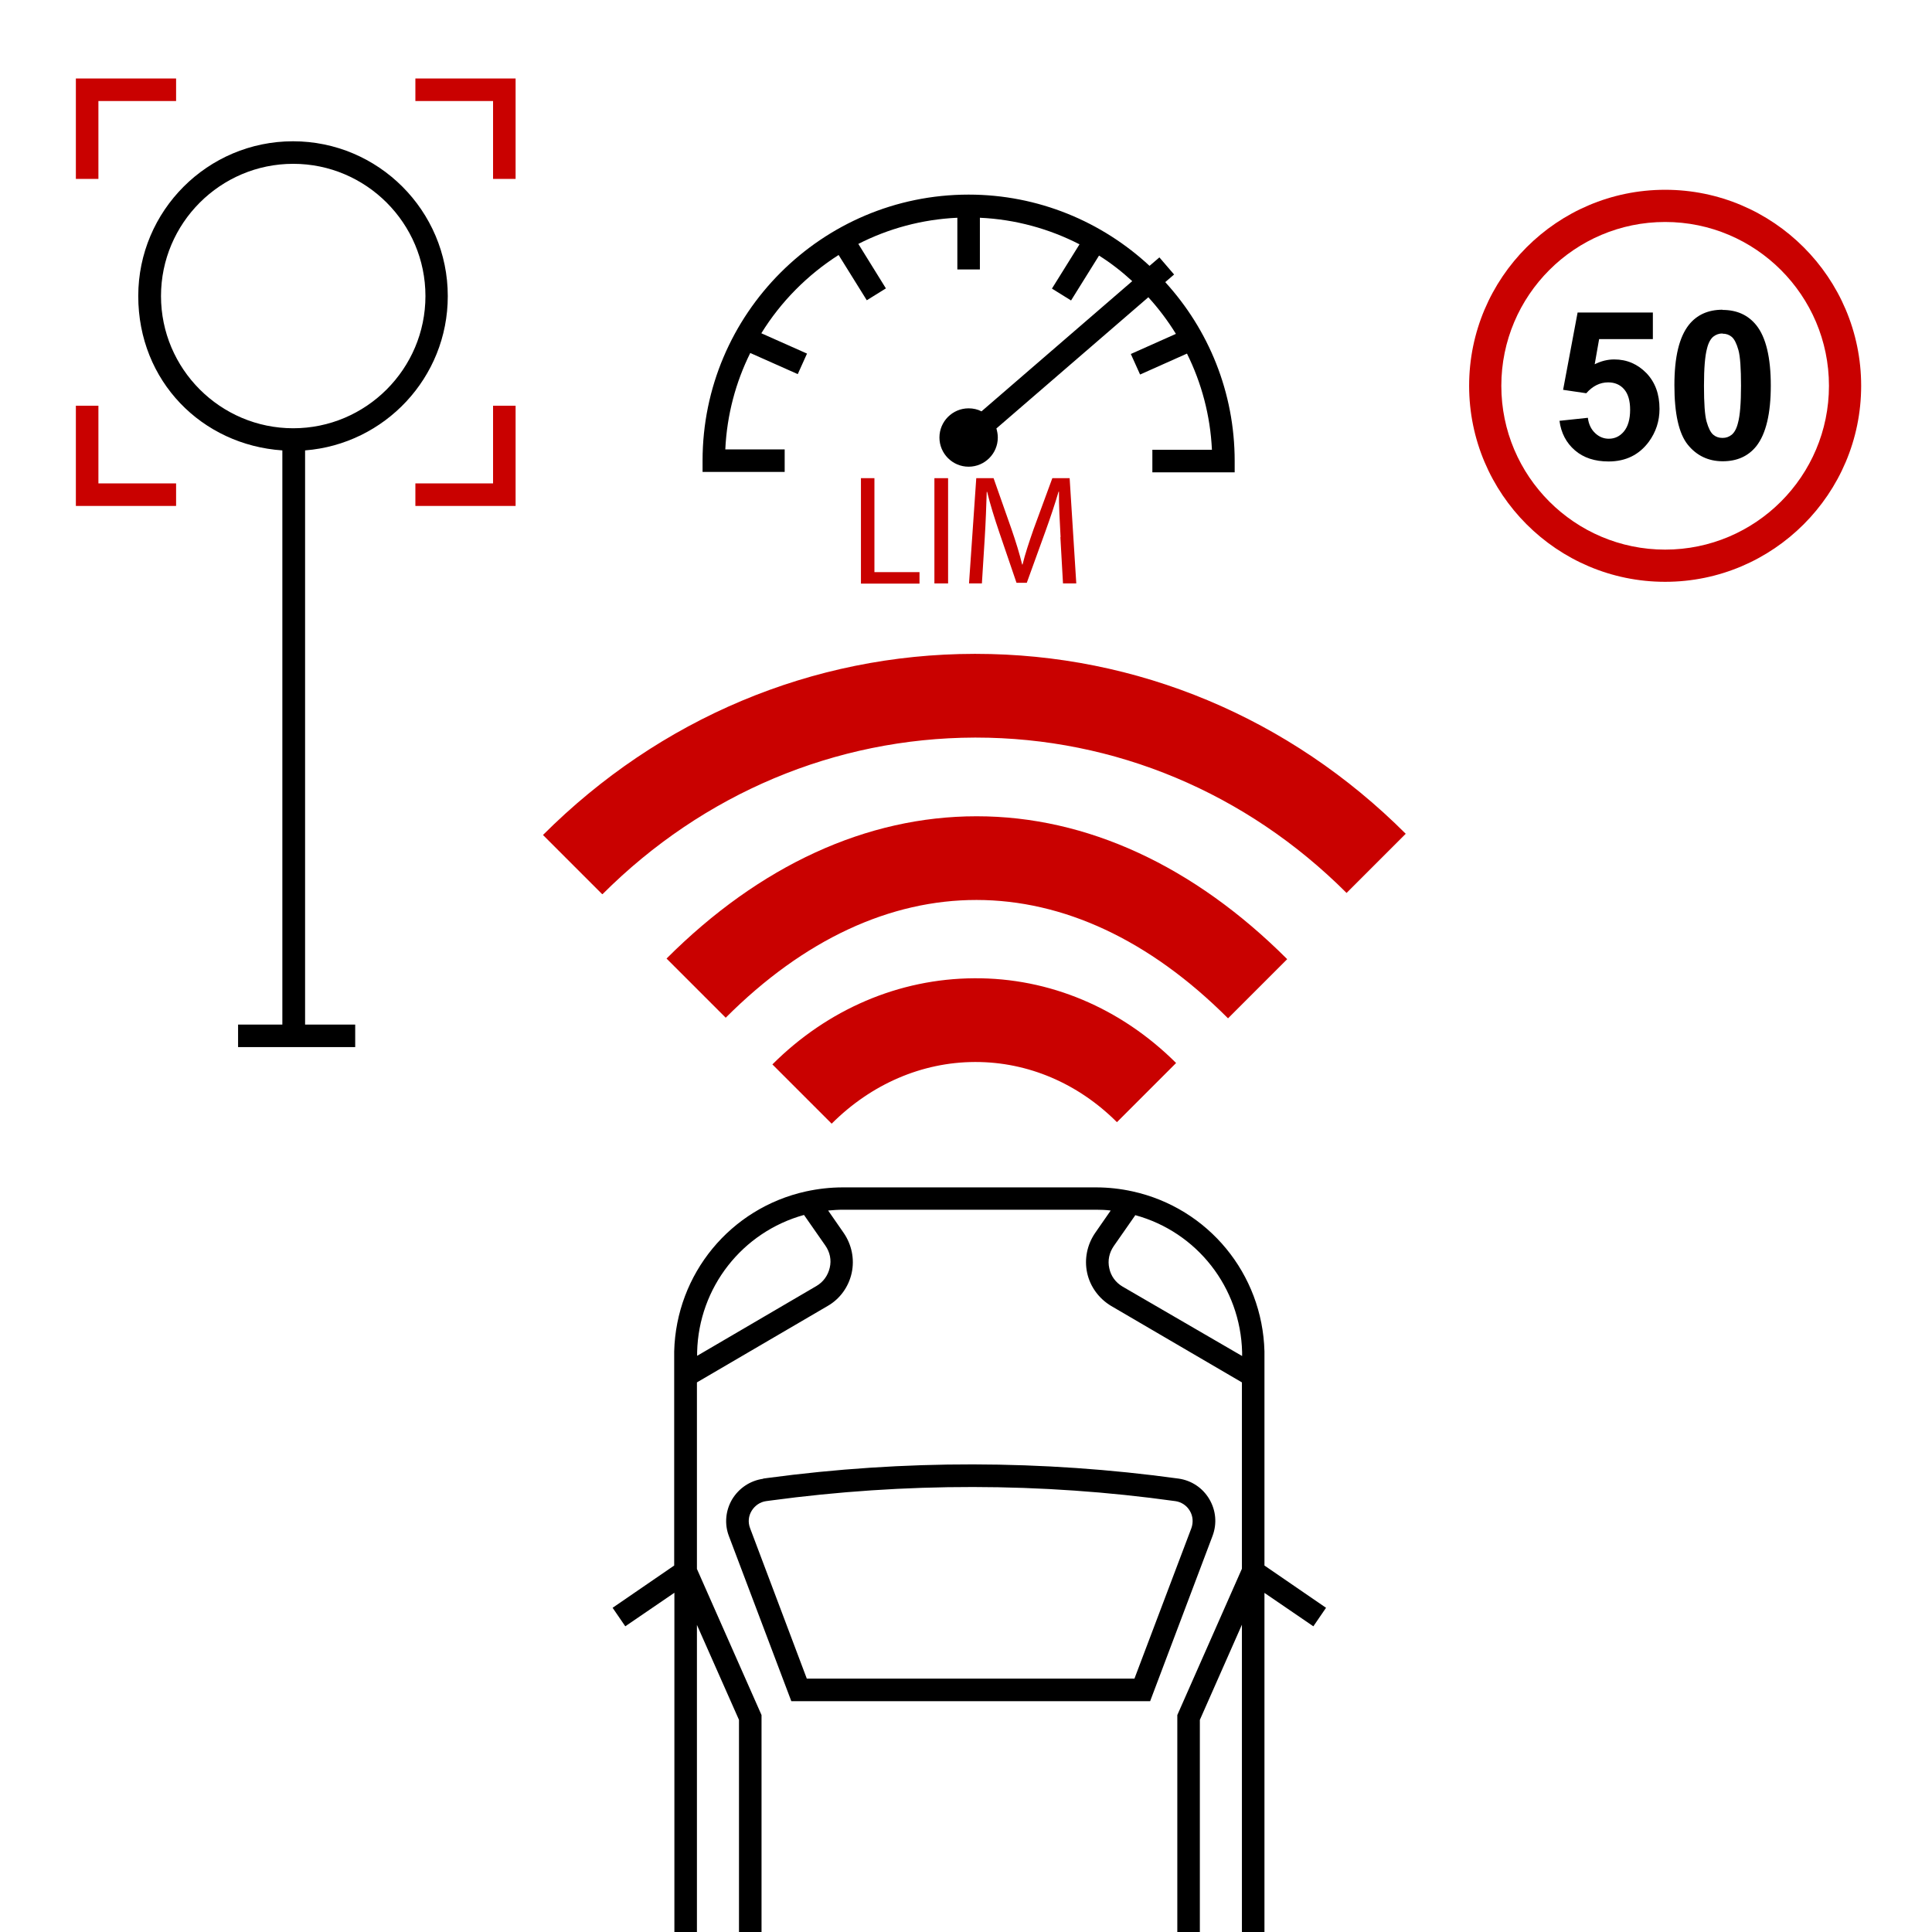
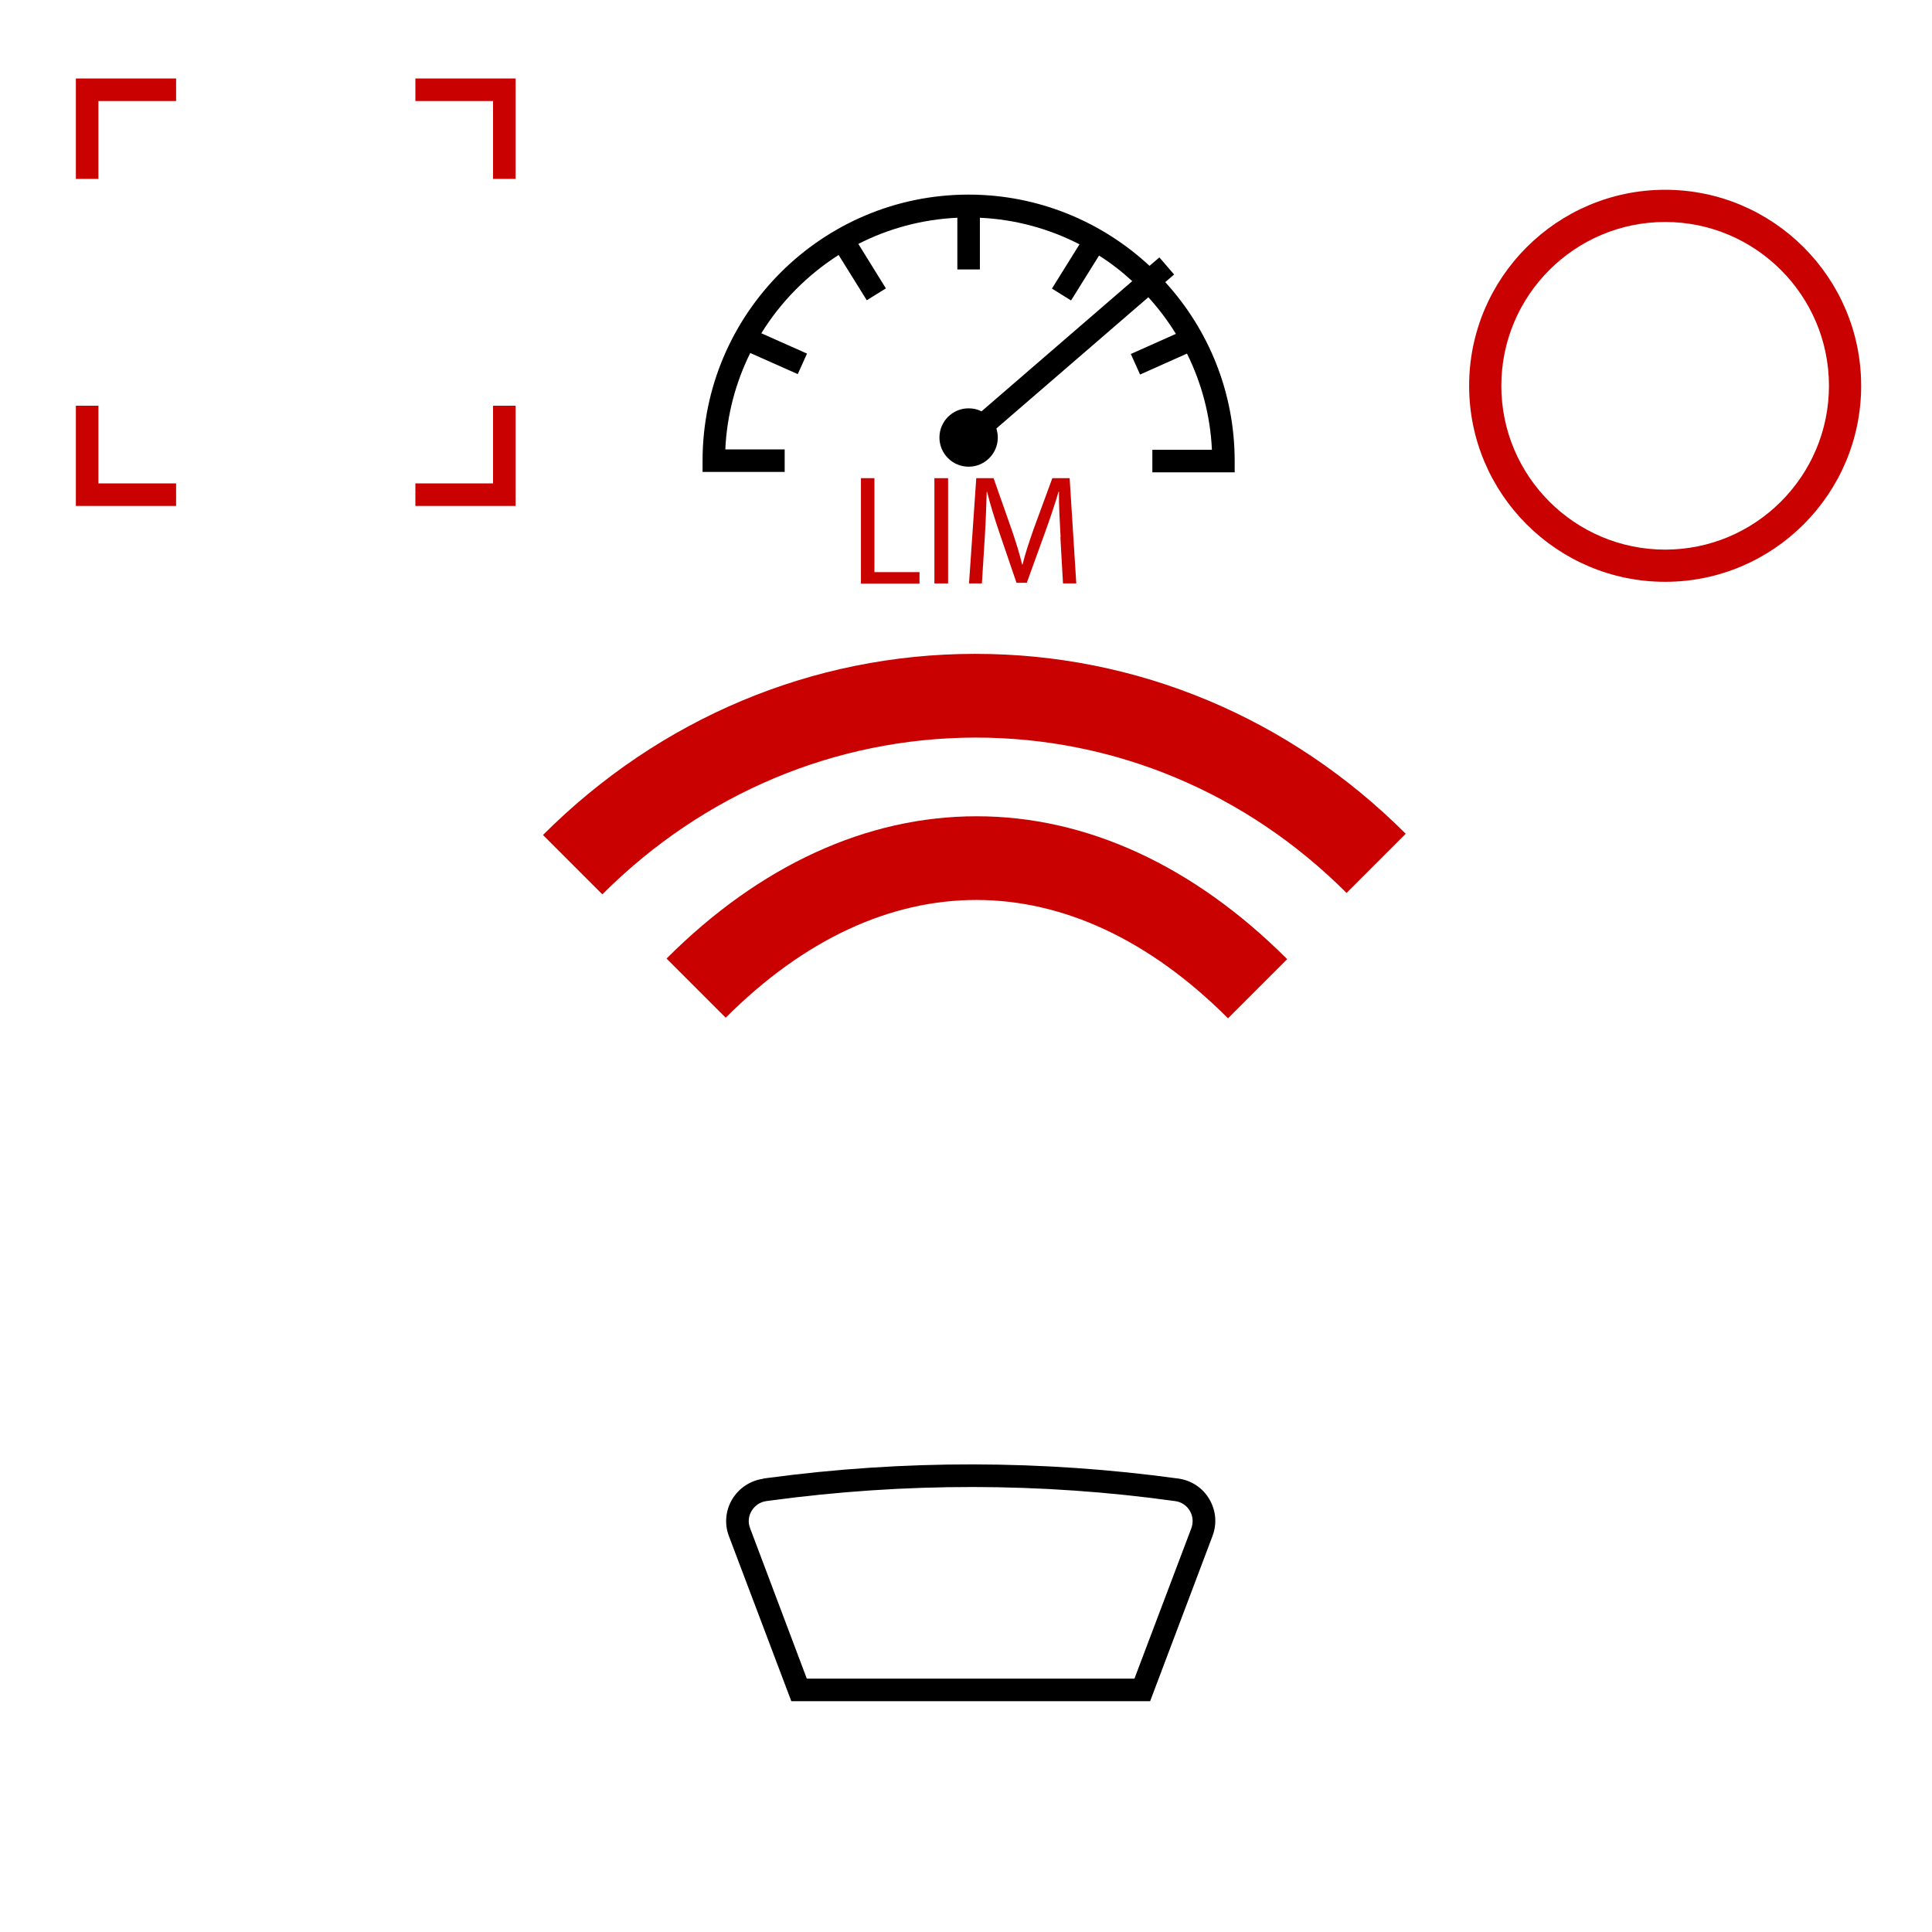
<svg xmlns="http://www.w3.org/2000/svg" id="Pictograms" viewBox="0 0 96 96">
  <defs>
    <style> .cls-1, .cls-2 { stroke-width: 0px; } .cls-2 { fill: #c90100; } </style>
  </defs>
  <g>
    <path class="cls-1" d="m37.92,73.48c-.64.09-1.2.46-1.54,1.02-.33.56-.39,1.23-.16,1.83l3.1,8.2h17.83l3.1-8.21c.23-.61.17-1.27-.16-1.83s-.89-.93-1.53-1.02c-6.77-.93-13.64-.94-20.42-.03l-.22.03Zm20.48,1.11c.3.04.57.22.72.48.16.26.18.58.08.86l-2.83,7.48h-16.28l-2.82-7.48c-.11-.29-.08-.6.08-.86s.42-.44.72-.48l.22-.03c6.67-.9,13.44-.9,20.11.03Z" />
-     <path class="cls-1" d="m33.51,79.14v16.86h1.12v-15.26l2.09,4.72v10.54h1.12v-10.78l-3.21-7.26v-9.27l6.5-3.8c.61-.35,1.04-.95,1.19-1.64.15-.69,0-1.41-.4-1.99l-.77-1.11c.24-.02.49-.04.73-.04h12.58c.25,0,.49.01.73.04l-.77,1.11c-.4.58-.55,1.3-.4,1.99.15.69.59,1.28,1.19,1.64l6.5,3.8v9.26l-3.21,7.27v10.78h1.12v-10.54l2.09-4.73v15.27h1.12v-16.85l2.43,1.66.63-.92-3.06-2.1v-10.41c0-.07,0-.15,0-.23-.1-3.85-2.79-7.12-6.55-7.95-.59-.13-1.2-.2-1.82-.2h-12.58c-.62,0-1.23.07-1.83.2-3.76.83-6.45,4.1-6.55,7.95,0,.07,0,.15,0,.23v10.41l-3.06,2.1.63.92,2.43-1.66Zm22.9-18.76c3.07.84,5.23,3.59,5.31,6.81v.03c0,.05,0,.1,0,.16h0s-5.94-3.45-5.94-3.45c-.34-.2-.58-.52-.66-.91-.09-.39,0-.78.22-1.1l1.06-1.52Zm-21.77,6.99c0-.05,0-.1,0-.16v-.03c.08-3.21,2.24-5.96,5.31-6.81l1.06,1.52c.23.33.31.72.22,1.1-.09.39-.32.71-.66.91l-5.93,3.47h0Z" />
  </g>
  <g>
-     <path class="cls-2" d="m41.32,55.83l-2.94-2.94c2.74-2.74,6.3-4.26,10.02-4.28,3.74-.03,7.3,1.48,10.04,4.21l-2.94,2.94c-1.93-1.93-4.42-2.99-7.02-2.99-.02,0-.04,0-.05,0-2.62.01-5.14,1.1-7.1,3.06Z" />
    <path class="cls-2" d="m61.01,50.59c-7.82-7.82-17.15-7.83-24.95-.02l-2.94-2.94c4.63-4.63,9.95-7.07,15.4-7.07h.02c5.45,0,10.78,2.46,15.42,7.1l-2.94,2.94Z" />
    <path class="cls-2" d="m29.92,44.43l-2.94-2.94c5.79-5.79,13.4-8.99,21.43-9,.02,0,.05,0,.07,0,8.02,0,15.6,3.17,21.37,8.94l-2.94,2.94c-4.98-4.98-11.52-7.72-18.42-7.72h-.06c-6.92.02-13.49,2.78-18.49,7.78Z" />
  </g>
  <g>
-     <path class="cls-1" d="m22.25,14.71c0-4.24-3.45-7.69-7.69-7.69s-7.69,3.45-7.69,7.69,3.17,7.4,7.16,7.67v28.53h-2.2v1.12h5.82v-1.12h-2.49v-28.53c3.96-.31,7.09-3.62,7.09-7.66Zm-14.25,0c0-3.62,2.95-6.57,6.57-6.57s6.57,2.95,6.57,6.57-2.95,6.57-6.57,6.57-6.57-2.95-6.57-6.57Z" />
    <g>
      <polygon class="cls-2" points="4.89 8.89 3.77 8.89 3.77 3.9 8.75 3.9 8.75 5.02 4.89 5.02 4.89 8.89" />
      <polygon class="cls-2" points="25.62 8.89 24.5 8.89 24.5 5.02 20.64 5.02 20.64 3.9 25.62 3.9 25.62 8.89" />
      <polygon class="cls-2" points="8.75 25.14 3.77 25.14 3.77 20.16 4.89 20.16 4.89 24.02 8.75 24.02 8.75 25.14" />
      <polygon class="cls-2" points="25.62 25.14 20.64 25.14 20.64 24.02 24.5 24.02 24.5 20.16 25.62 20.16 25.62 25.14" />
    </g>
  </g>
  <g>
    <path class="cls-2" d="m82.74,28.91c-5.37,0-9.74-4.37-9.74-9.74s4.37-9.74,9.74-9.74,9.74,4.37,9.74,9.74-4.37,9.74-9.74,9.74Zm0-17.88c-4.49,0-8.14,3.65-8.14,8.14s3.65,8.14,8.14,8.14,8.14-3.65,8.14-8.14-3.65-8.14-8.14-8.14Z" />
-     <path class="cls-1" d="m77.49,20.91l1.41-.15c.04.32.16.57.36.76.2.19.43.28.68.28.3,0,.55-.12.75-.36.2-.24.31-.6.31-1.08,0-.45-.1-.79-.3-1.02-.2-.23-.47-.34-.79-.34-.41,0-.77.18-1.09.54l-1.15-.17.72-3.84h3.74v1.32h-2.67l-.22,1.25c.32-.16.64-.24.97-.24.63,0,1.16.23,1.6.68.44.46.65,1.05.65,1.78,0,.61-.18,1.15-.53,1.63-.48.65-1.15.98-2,.98-.68,0-1.24-.18-1.67-.55-.43-.37-.69-.86-.77-1.47Z" />
-     <path class="cls-1" d="m85.59,15.4c.71,0,1.27.25,1.68.76.48.6.72,1.61.72,3s-.24,2.4-.72,3.01c-.4.5-.96.75-1.67.75s-1.3-.28-1.74-.83c-.44-.55-.66-1.54-.66-2.95s.24-2.39.72-3c.4-.5.96-.75,1.67-.75Zm0,1.17c-.17,0-.32.05-.46.16-.13.11-.24.3-.31.59-.1.37-.15.98-.15,1.85s.04,1.46.13,1.78c.09.32.2.54.33.65.13.11.28.16.46.16s.32-.05.46-.16c.13-.11.24-.3.31-.59.1-.36.15-.98.15-1.84s-.04-1.46-.13-1.78c-.09-.32-.2-.54-.33-.65-.13-.11-.28-.16-.46-.16Z" />
  </g>
  <g>
    <path class="cls-1" d="m57.91,14.01l.43-.37-.73-.85-.49.42c-2.36-2.19-5.52-3.54-8.99-3.54-7.29,0-13.22,5.93-13.22,13.22v.56h4.08v-1.12h-2.95c.08-1.72.52-3.34,1.24-4.79l2.36,1.05.46-1.02-2.27-1.01c.97-1.57,2.29-2.9,3.84-3.89l1.4,2.25.95-.59-1.37-2.21c1.49-.76,3.16-1.22,4.92-1.3v2.57h1.12v-2.57c1.77.08,3.45.55,4.95,1.32l-1.37,2.2.95.59,1.39-2.23c.59.37,1.14.8,1.65,1.27l-7.49,6.47c-.19-.1-.41-.15-.64-.15-.8,0-1.45.65-1.45,1.45s.65,1.45,1.45,1.45,1.45-.65,1.45-1.45c0-.16-.03-.31-.07-.45l7.55-6.52c.51.56.97,1.17,1.37,1.82l-2.24,1,.46,1.02,2.33-1.04c.72,1.45,1.16,3.07,1.24,4.78h-2.96v1.12h4.09v-.56c0-3.42-1.3-6.53-3.44-8.88Z" />
    <g>
      <path class="cls-2" d="m42.77,23.76h.68v4.67h2.24v.57h-2.91v-5.23Z" />
      <path class="cls-2" d="m47.11,23.76v5.23h-.68v-5.23h.68Z" />
      <path class="cls-2" d="m52.7,26.69c-.04-.73-.09-1.61-.08-2.26h-.02c-.18.61-.4,1.27-.66,1.99l-.92,2.54h-.51l-.85-2.49c-.25-.74-.46-1.41-.61-2.03h-.02c-.02.65-.05,1.53-.1,2.31l-.14,2.24h-.64l.36-5.23h.86l.89,2.53c.22.64.4,1.22.53,1.76h.02c.13-.53.32-1.1.55-1.76l.93-2.53h.86l.33,5.23h-.66l-.13-2.3Z" />
    </g>
  </g>
</svg>